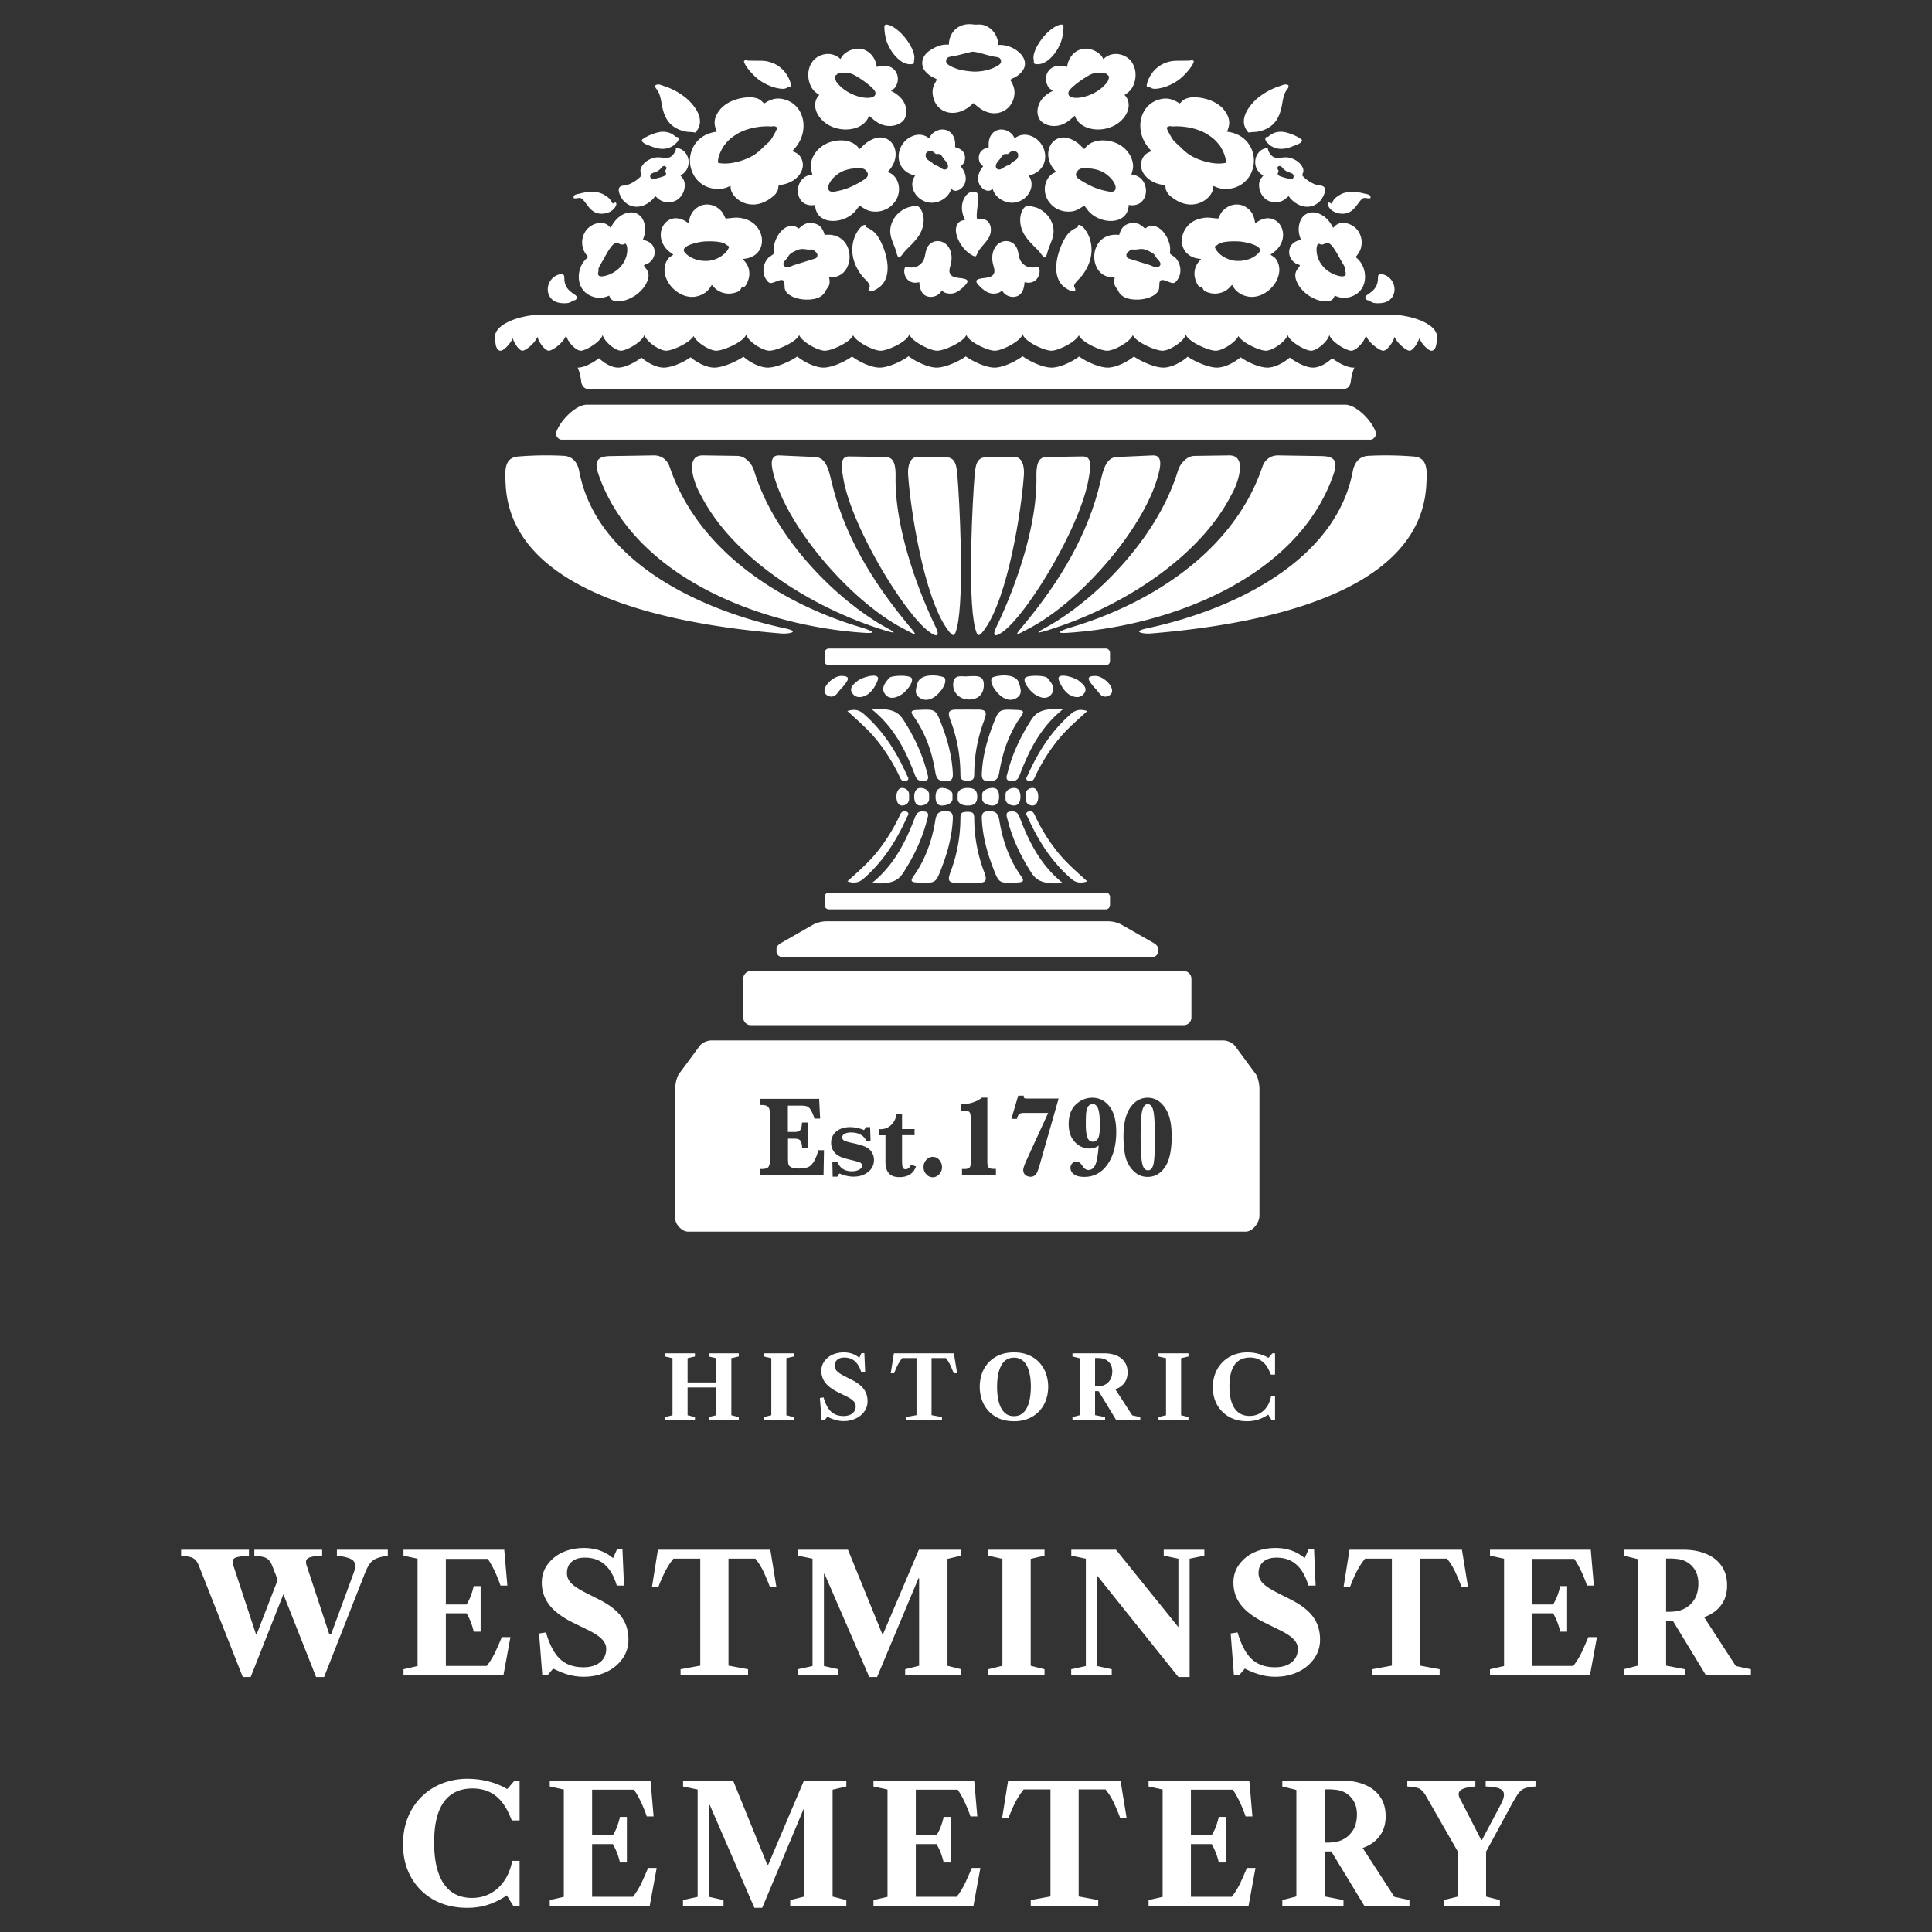
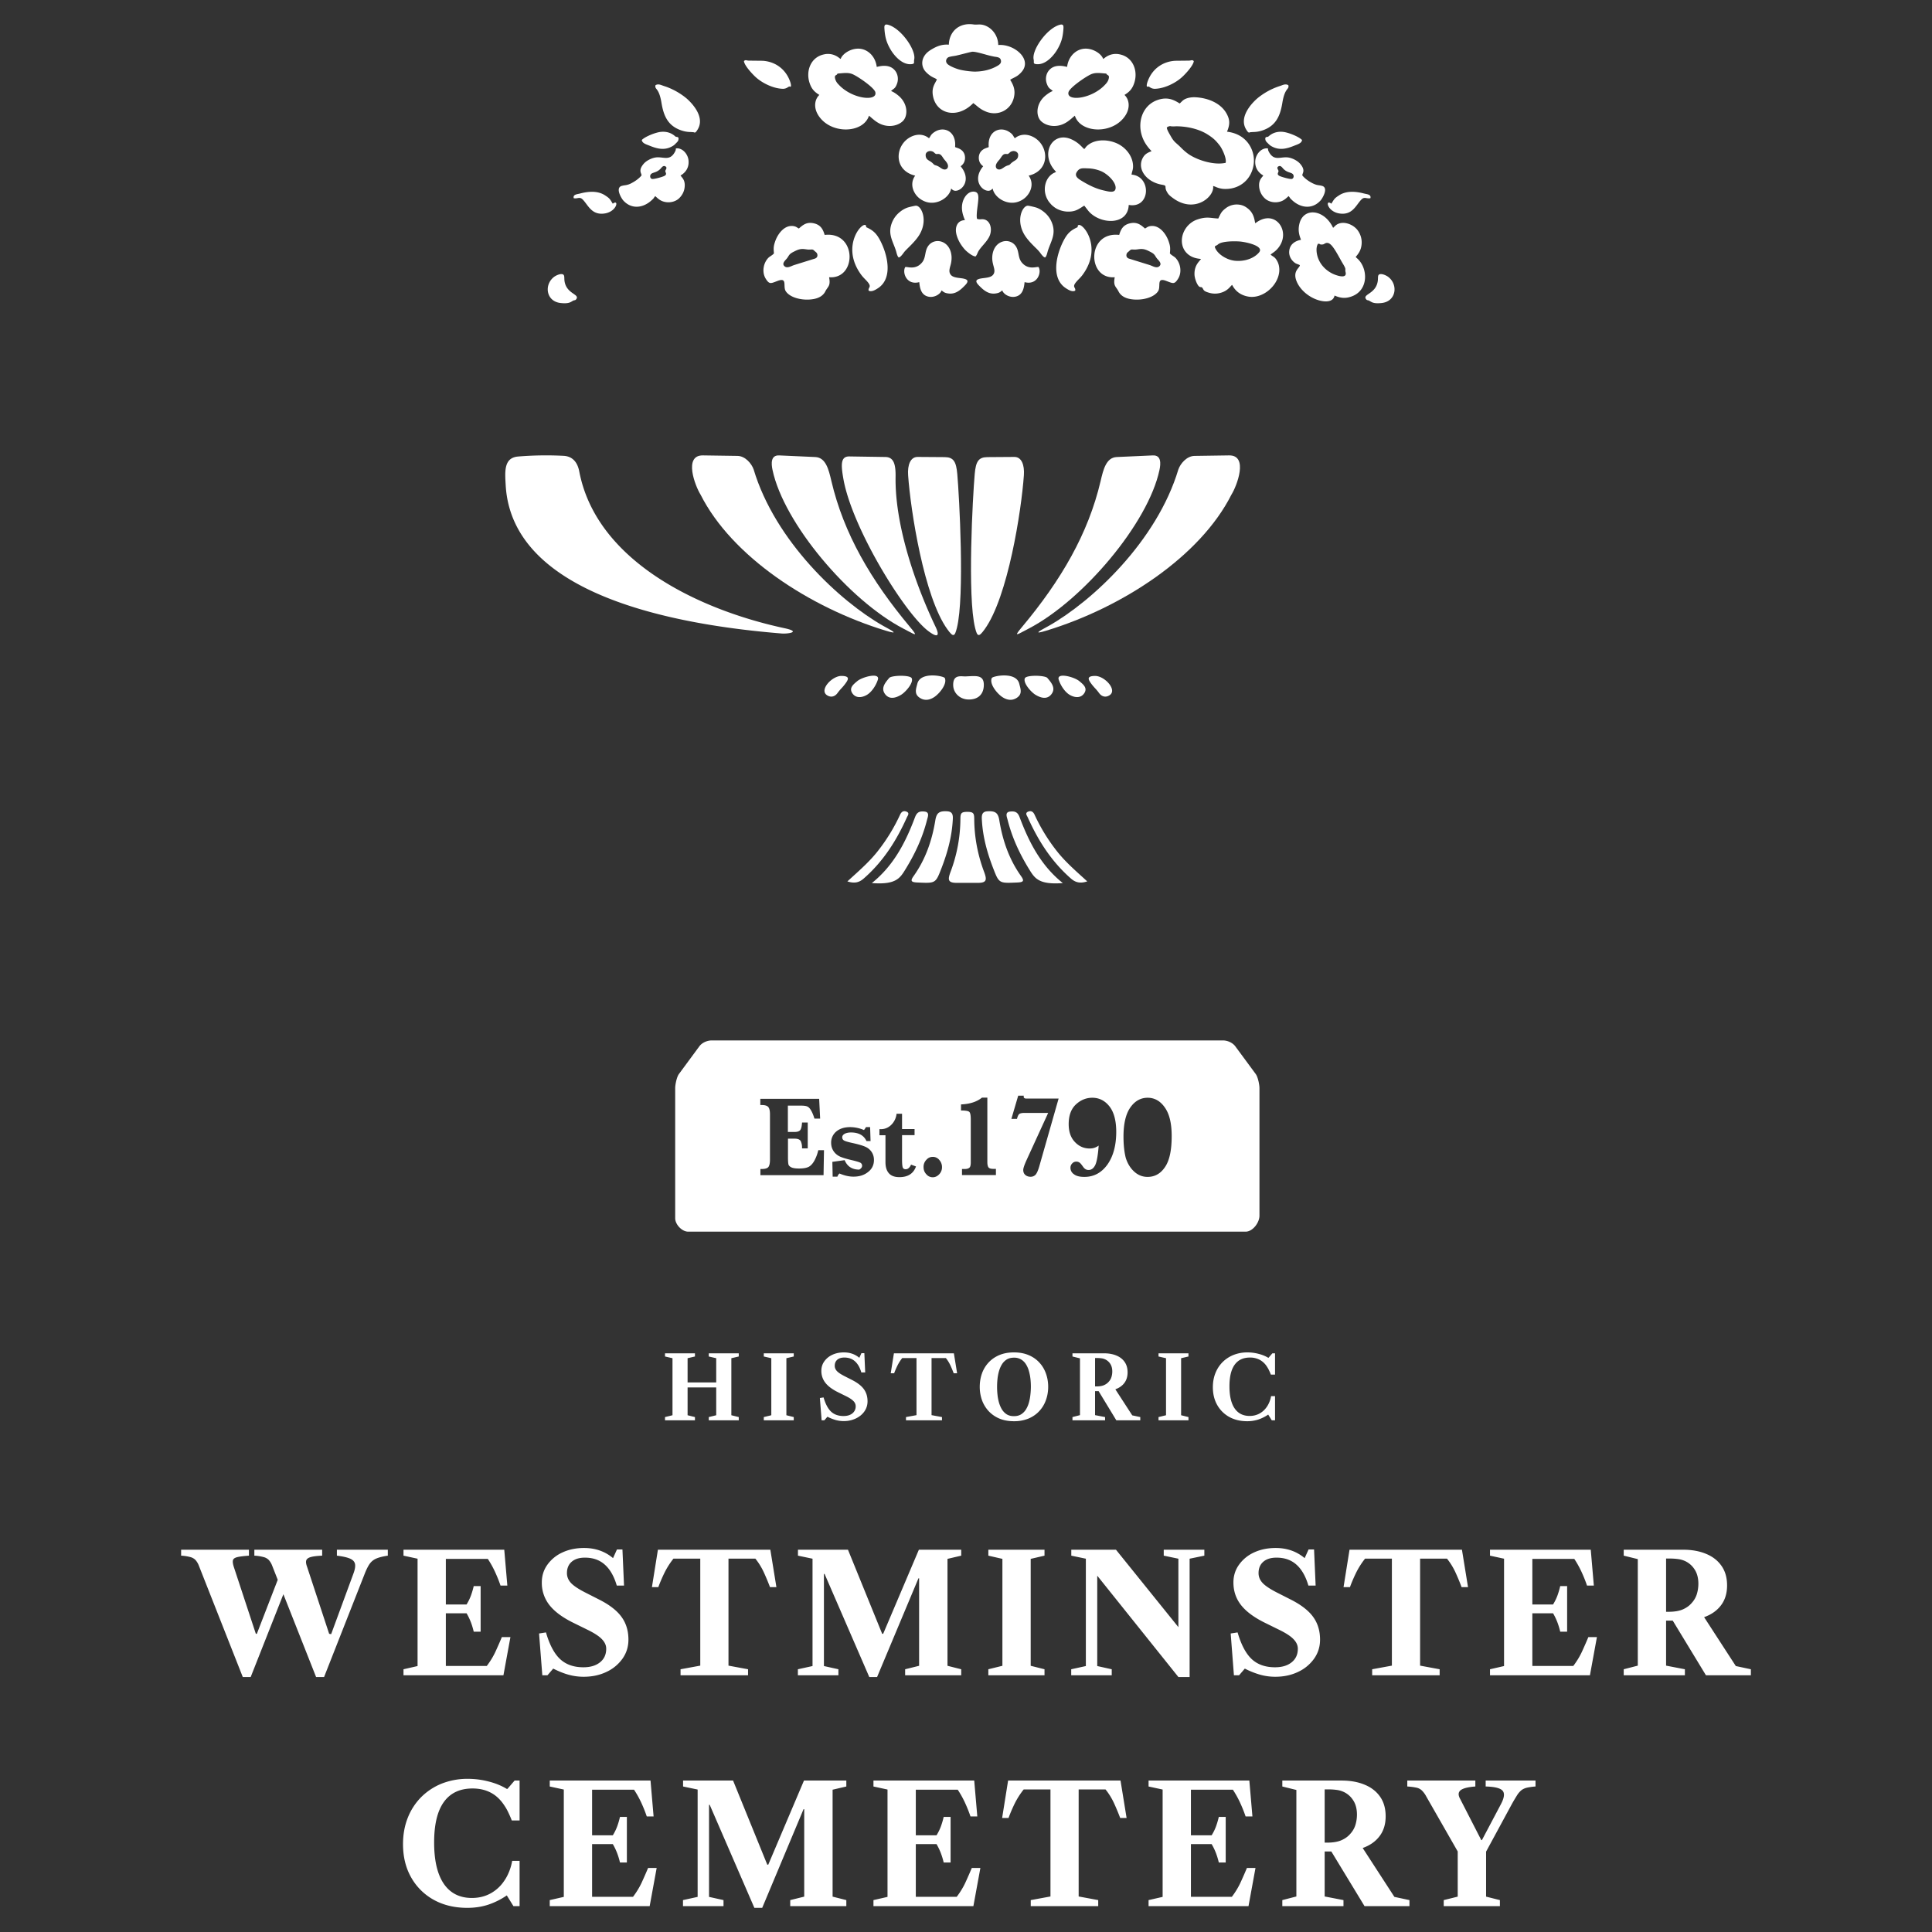
<svg xmlns="http://www.w3.org/2000/svg" width="160" height="160" fill="none" viewBox="0 0 160 160">
  <rect x="0" y="0" width="160" height="160" fill="#333333" stroke="none" />
  <path fill="#fff" d="M81.495 72.194c.254.677.22.92-.522.921h-1.727c-.742-.001-.776-.244-.522-.92a12.6 12.6 0 0 0 .813-4.367c.002-.383.036-.535.334-.58.139-.02.345-.02.483.002.288.046.325.198.328.578.009 1.493.284 2.955.813 4.366m-34.759-49.13c-.003-.102-.005-.202-.036-.262-.119-.234-.62-.024-.826.137-.834.648-.65 2.027.559 2.156.599.063.778-.044.938-.14q.061-.04.13-.07a.3.3 0 0 1 .074-.019.18.18 0 0 0 .137-.078c.159-.198.008-.303-.22-.461-.281-.196-.68-.472-.748-1.109a2 2 0 0 1-.008-.154M75.71 4.927c.174-.785-1.101-2.595-2.168-2.876-.33-.087-.313.127-.293.392l.001.011c.051.667.18 1.1.513 1.664.262.442.93 1.277 1.721 1.195.217-.022.216-.085.213-.202a.7.7 0 0 1 .014-.184M49.813 17.699c1.262 0 1.513-1.277.934-.829l-.035-.056c-.214-.353-.243-.4-.606-.637-.608-.398-1.388-.328-2.058-.153q-.066.016-.136.03c-.229.047-.465.096-.398.36.128.025.23.008.32-.007.14-.023.255-.043.406.1.109.103.208.236.313.377.285.382.607.815 1.26.815M61.61 5.062c.033.356.67 1.047.974 1.325.57.519 1.471.935 2.197.965a.7.7 0 0 0 .47-.13q.034-.023.061-.036c.065-.032.076-.023.09-.014.012.009.026.019.09-.005.064-.155-.102-.547-.191-.728-.427-.863-1.24-1.36-2.168-1.406l-1.142-.012a1 1 0 0 1-.131-.02c-.091-.02-.16-.036-.25.061m-6.843 5.855c-.47.036-1.37.407-1.617.678.03.236.289.334.526.424l.12.047c.589.241 1.19.403 1.803.087.134-.069.231-.13.325-.231q.02-.022.053-.054c.072-.07.173-.168.194-.244.07-.258-.035-.273-.132-.286a.4.4 0 0 1-.073-.015.3.3 0 0 1-.062-.046c-.14-.117-.489-.41-1.137-.36m19.466 9.971c.048.176.098.36.197.436.136-.023.29-.231.4-.379l.046-.063c.075-.098.206-.228.36-.38.282-.281.643-.64.88-1.019.76-1.215.208-2.428-.249-2.448-.093-.004-.626.122-.754.171a2.1 2.1 0 0 0-.57.332 2.14 2.14 0 0 0-.72 1.024c-.22.666-.025 1.157.189 1.697q.087.213.167.445.03.087.054.183M54.858 7.078c-.193-.072-.381-.142-.574-.02-.035.162.006.215.082.313.109.14.289.371.416 1.148.171 1.043.509 1.89 1.625 2.275.24.083.501.138.782.138l.244.016.04.013c.08.03.133.05.31-.247.62-1.032-.474-2.18-.958-2.591a5.7 5.7 0 0 0-1.156-.73 5 5 0 0 0-.676-.267zM71.98 23.837c-.033.062-.067.126-.043.232.245.136.568-.068.775-.203 1.268-.827.785-2.805.174-3.962-.292-.554-.559-.812-1.077-1.056-.073-.034-.09-.04-.09-.046 0-.008.034-.015.006-.093-.19-.535-2.205 1.633-.388 4.068.102.136.203.24.303.343.069.071.137.141.204.22.246.291.193.391.136.497m3.192-1.711a.7.7 0 0 0-.2-.012c-.272.428.087 1.535 1.157 1.252.042.4.111.998.66 1.176.552.18 1.106-.196 1.183-.49q.054.035.097.07c.103.078.2.152.497.186.56.065.961-.276 1.315-.639l.002-.002c.14-.142.4-.41.1-.537-.135-.058-.31-.08-.49-.102-.31-.039-.632-.08-.78-.306-.14-.213-.083-.429-.012-.696a2.3 2.3 0 0 0 .105-.733c-.064-1.443-1.528-1.712-2.01-.803-.094.178-.13.366-.166.551-.048.246-.095.488-.276.704-.407.485-.894.42-1.182.38" />
  <path fill="#fff" fill-rule="evenodd" d="M56.447 14.648q-.052-.06-.087-.115c.398-.224.734-.65.657-1.278-.06-.502-.492-1.004-.988-.97-.069.022-.068.027-.064.055.003.028.01.08-.05.197-.303.603-.663.563-1.072.517-.2-.022-.411-.046-.634.003-.359.08-.708.284-.897.501-.368.424-.279.66-.218.82.023.061.043.112.029.157-.183.226-.48.451-.794.615a1.5 1.5 0 0 1-.58.194 2 2 0 0 0-.255.05c-.562.156-.03 1.032.11 1.192.666.76 1.637.66 2.346.012.165-.152.174-.167.196-.203.014-.022.032-.052.089-.121l.031-.034.054.05c.218.2.42.385.826.447.425.065.842-.076 1.084-.306.21-.2.416-.495.466-.902.062-.5-.117-.72-.25-.881m-2.456.17c-.159-.046-.186-.263-.09-.384.06-.075.154-.107.268-.145.151-.051.338-.114.528-.307l.048-.055c.08-.095.19-.227.335-.161.171.079.11.196.06.293a.3.3 0 0 0-.041.108c0 .035.015.07.03.108.037.095.078.196-.11.296-.146.077-.88.29-1.028.246m25.236-2.587q-.084-.028-.13-.052c.12-1.288-.89-1.732-1.64-1.286-.276.165-.349.288-.42.41-.029.048-.057.097-.1.148-.367-.304-.894-.405-1.464-.136-1.363.644-1.542 2.791.32 3.232-.253.34-.344.824-.091 1.333.196.395.525.664.916.813.95.362 2.016-.323 2.154-1.078l.015.013.003.003.114.104c.03.02.113.055.172.062.565.066 1.427-.882.484-2.024.034-.033.057-.051.076-.067a.6.6 0 0 0 .109-.113.7.7 0 0 0 .12-.207.93.93 0 0 0 .01-.607c-.135-.372-.453-.482-.648-.549m-2.567.594c.006-.24.293-.374.528-.29a.37.37 0 0 1 .173.101 1 1 0 0 0 .069.062c.086.07.127.065.186.058a.5.5 0 0 1 .158.003c.139.028.228.16.317.294q.048.076.1.143l.058.068c.108.126.26.302.263.485.005.272-.254.36-.484.233a2 2 0 0 1-.166-.103 1.2 1.2 0 0 0-.354-.18c-.13-.036-.155-.063-.204-.115a1.2 1.2 0 0 0-.29-.232l-.042-.026c-.165-.102-.319-.198-.312-.5m-7.997 10.135c2.316.188 2.322-3.812-.367-3.504-.135-.448-.31-.808-.85-.95-.624-.162-.95.124-1.276.41l-.01.01a1 1 0 0 1-.123-.07.7.7 0 0 0-.257-.118c-.772-.175-1.366.607-1.588 1.269-.125.37-.14.533-.096.967-.026.067-.156.155-.273.234-.069.046-.133.09-.167.123-.437.424-.578 1.198-.248 1.739.284.463.406.417.83.256q.09-.035.203-.076c.513-.183.521.074.531.38.006.164.012.342.095.475.35.565 1.44.828 2.332.658.467-.088.787-.306.948-.624.057-.113.116-.197.169-.273.149-.212.25-.358.147-.906m-2.937-2.108c.267-.136.488-.25.824-.227a3 3 0 0 1 .194.022c.088.012.176.025.26.024q.077-.001.135-.005c.132-.008.191-.012.299.099q.046.045.091.08c.072.058.137.11.16.223.038.183-.055.29-.18.342l-1.72.535a2 2 0 0 0-.188.072c-.207.088-.447.19-.623.04-.227-.191-.027-.412.115-.568a1.3 1.3 0 0 0 .19-.254c.096-.15.15-.233.429-.376zM72.69 5.522q-.062.015-.083.016c-.094-.772-.599-1.322-1.204-1.47-.784-.19-1.633.35-1.782.814a1 1 0 0 1-.138-.096 1.4 1.4 0 0 0-.155-.106 1.45 1.45 0 0 0-1.098-.174c-1.086.233-1.5 1.357-1.195 2.33.177.564.446.79.82 1.026-.387.362-.482 1.017-.12 1.63.988 1.67 3.762 1.58 4.23.088q.082.068.166.141c.277.24.593.514 1.043.641.59.167 1.206.028 1.578-.318.459-.426.454-1.455-.343-2.12-.145-.12-.41-.319-.614-.382l.02-.025.032-.029q.061-.055.118-.095c.121-.09.225-.167.338-.508a1.15 1.15 0 0 0-.092-.913c-.42-.7-1.246-.513-1.52-.45m-3.37.62c-.005-.008-.008-.011.086-.053l.193-.016c.368-.034.699-.064 1.017.075.454.197 1.772 1.105 1.872 1.478.217.806-1.94.598-3.06-.648a1 1 0 0 1-.259-.428c-.07-.251.007-.295.08-.336q.024-.014.047-.03c.035-.029.029-.037.024-.042" clip-rule="evenodd" />
-   <path fill="#fff" fill-rule="evenodd" d="M73.65 14.3a.5.5 0 0 1-.127-.076c1.394-1.41.34-3.399-1.26-2.692-.468.207-.73.475-.906.654a1.4 1.4 0 0 1-.17.158 1 1 0 0 1-.112-.13c-.035-.046-.07-.093-.12-.137-.713-.638-1.894-.524-2.626-.127-.638.347-1.127.989-1.18 1.708-.017.25.02.383.06.524.023.082.047.167.062.278-1.665.13-1.591 2.836.232 2.512.069 1.742 2.414 1.62 3.35.485l.332-.427q.118.068.226.139c.307.195.605.385 1.211.353.303-.016.573-.1.819-.223a1.7 1.7 0 0 0 .313-.212c.125-.102.136-.114.23-.223l.016-.019.016-.019c.096-.11.113-.13.2-.278.438-.752.245-1.728-.385-2.15a1 1 0 0 0-.18-.099m-4.193 1.5c-.35.082-.837.197-.869-.211-.039-.506.657-1.165 1.167-1.396a3 3 0 0 1 1.188-.25c.443-.019.656-.028.867.311.212.342-.141.559-.385.709l-.008.005a9 9 0 0 1-.87.471c-.305.14-.636.26-.993.339zm-8.93 2.259c-.133.015-.276.03-.44.038l-.038-.077c-.197-.41-.248-.515-.582-.776a1.5 1.5 0 0 0-1.107-.294 1.3 1.3 0 0 0-.558.2c-.484.311-.661.696-.75 1.225l-.023.095q-.001-.003-.004.008l-.005.014c-1.516-1.187-2.808.413-2.102 1.734.216.404.467.585.658.722.07.05.13.094.18.141-.07.06-.131.1-.187.136-.132.086-.239.155-.386.443a1.6 1.6 0 0 0-.131.942c.182 1.158 1.421 2.148 2.542 1.955.714-.124 1.113-.52 1.346-.972q.056.046.127.127c.164.18.417.457.968.565.26.05.536.04.796-.034.404-.114.444-.188.513-.313l.037-.064c.056-.091.099-.093.149-.096a.22.22 0 0 0 .16-.065c.166-.151.352-.65.365-.955.028-.636-.252-.965-.429-1.172a1 1 0 0 1-.11-.141c.323-.025.603-.092.854-.234.785-.445.904-1.372.528-2.098a1.9 1.9 0 0 0-1.068-.932c-.597-.202-.914-.166-1.303-.122m-.204 2.526c-.248.508-.981.963-1.662 1.016-.843.065-1.572-.242-1.953-.698-.452-.541 1.123-.866 1.586-.902.433-.033 1.485-.04 1.809.236a.8.8 0 0 0 .17.11c.097.047.134.066.05.238m-7.037-.715q-.041-.01-.051-.014c.173-.42.264-.837.123-1.365-.358-1.342-2.06-1.159-2.78.38l-.21-.2c-.533-.445-1.429-.13-1.824.4a1.7 1.7 0 0 0-.33 1.126c.038.515.245.787.49 1.082-.013.018-.013.019-.024.03l-.027.028-.012.012c-.018.018-.028.026-.04.036l-.012.011c-.907.788-.986 2.633.448 3.153.516.187.916.148 1.42-.071.107.532.709.548 1.233.412.82-.213 1.637-.858 1.932-1.647.214-.575-.017-.866-.173-1.062-.069-.087-.123-.155-.117-.221a1 1 0 0 1 .174-.077 1 1 0 0 0 .201-.09c.296-.193.526-.545.508-.945-.035-.765-.73-.93-.93-.978m-1.621.353c.022-.016.046-.034.16-.036.193.286.127.78.033 1.08-.197.633-.655 1.11-1.23 1.395-.292.144-1.237.485-1.084-.123a.5.5 0 0 0 .018-.196c-.006-.089-.01-.15.219-.524a13 13 0 0 0 .227-.4c.239-.43.54-.972.786-1.18.16-.134.313-.164.494-.053.091.055.115.063.25.065.088.002.106-.013.127-.028" clip-rule="evenodd" />
-   <path fill="#fff" fill-rule="evenodd" d="M65.063 8.264c-.725-.231-1.225-.053-1.775.306l-.055-.045-.017-.016-.065-.064c-.114-.114-.206-.206-.425-.288a2 2 0 0 0-.785-.1c-1.005.061-2.06.478-2.543 1.354-.285.52-.28.904-.033 1.495-.848.102-1.411.49-1.76.959a2.41 2.41 0 0 0-.381 2.075c.294 1.08 1.199 1.697 2.218 1.708a1.9 1.9 0 0 0 .839-.163c.08-.033.155-.063.235-.082-.136.883 1.511 2.294 3.277 1.035.176-.125.37-.271.467-.42.052-.081.12-.187.157-.29a.7.7 0 0 0 .04-.227c.004-.117.006-.152.315-.207 1.246-.22 2.027-1.249 1.602-2.15-.17-.36-.393-.485-.762-.623.33-.351.658-.762.83-1.37.335-1.186-.158-2.498-1.38-2.887m-1.382 2.2c.091.004.181.009.271 0l.042-.007c.076-.015.172-.032.352.096.01.144-.146.415-.24.58l-.042.073c-.236.426-.346.524-.554.708-.092.08-.202.178-.35.328a5 5 0 0 1-.54.471c-.672.502-2.124 1.002-3.143.772-.097-.402.32-1.209.479-1.416.32-.417.53-.63 1.06-.96.692-.428 1.633-.637 2.48-.65q.093 0 .185.005" clip-rule="evenodd" />
  <path fill="#fff" d="M106.213 10.917c.469.036 1.37.407 1.617.678-.03.236-.288.334-.526.424l-.121.047c-.588.241-1.189.403-1.802.087a1.1 1.1 0 0 1-.325-.231q-.02-.022-.053-.054c-.072-.07-.173-.168-.194-.245-.071-.257.035-.272.132-.285q.04-.004.073-.015.017-.007.062-.046c.14-.117.489-.41 1.137-.36m4.978 6.782c-1.262 0-1.512-1.277-.934-.83l.035-.056c.214-.352.243-.4.606-.637.608-.397 1.388-.327 2.058-.152l.136.03c.229.047.466.096.398.36-.128.025-.229.008-.321-.007-.138-.023-.253-.043-.405.1-.109.103-.208.236-.313.377-.284.382-.606.815-1.26.815m2.925 5.365c.002-.102.005-.202.035-.262.119-.235.62-.024.827.137.833.648.649 2.027-.559 2.156-.599.063-.778-.044-.938-.14a1 1 0 0 0-.131-.07.3.3 0 0 0-.073-.02.18.18 0 0 1-.137-.077c-.159-.198-.008-.303.219-.461.282-.196.68-.472.749-1.109q.006-.073.008-.154M85.603 4.927c-.174-.785 1.102-2.595 2.168-2.876.33-.087.313.127.293.392l-.001.011c-.051.667-.18 1.1-.513 1.664-.262.442-.93 1.277-1.721 1.195-.217-.023-.215-.085-.213-.202a.7.7 0 0 0-.013-.184m1.144 15.961c-.048.177-.098.36-.197.436-.136-.023-.29-.231-.399-.378l-.047-.064a4 4 0 0 0-.36-.38c-.282-.281-.643-.64-.88-1.02-.76-1.214-.208-2.427.249-2.447.093-.004.626.122.754.171.228.088.395.195.57.332.305.237.572.575.72 1.024.22.666.025 1.157-.189 1.697q-.087.213-.167.445-.03.087-.054.184m19.375-13.81c.193-.072.381-.142.574-.02.035.162-.006.215-.082.313-.109.14-.289.371-.416 1.148-.171 1.043-.508 1.89-1.625 2.275a2.4 2.4 0 0 1-.781.138l-.245.016-.039.013c-.081.03-.134.05-.312-.247-.618-1.032.475-2.18.959-2.592a5.8 5.8 0 0 1 1.156-.73c.241-.11.426-.186.676-.266q.068-.022.135-.048m-26.935 11.75c.079-.361.327-.587.726-.597-.172-.402-.314-.853-.22-1.36.077-.424.336-.81.648-.945.2-.088.483-.082.596.077.117.164.09.45.067.686l-.004.032c-.007.082-.021.19-.036.309-.049.38-.112.88-.05 1.092.13.05.228.044.328.037a.8.8 0 0 1 .31.025c.519.164.636.898.372 1.42-.132.262-.32.48-.502.69-.144.168-.284.33-.39.507q-.048.085-.087.18a.8.8 0 0 1-.15.255c-.257.005-.72-.396-.83-.507-.172-.17-.42-.5-.56-.79-.145-.296-.302-.723-.218-1.111M98.865 5.062c-.034.356-.67 1.047-.975 1.325-.569.519-1.47.935-2.197.965a.7.7 0 0 1-.47-.13q-.034-.023-.061-.037c-.064-.03-.076-.022-.09-.013-.012.009-.026.019-.09-.005-.064-.155.102-.547.191-.728.427-.863 1.24-1.36 2.168-1.406l1.142-.012a1 1 0 0 0 .132-.02c.09-.02.16-.036.25.061M89 23.837c.033.062.067.126.043.232-.245.136-.568-.068-.775-.203-1.268-.827-.784-2.805-.174-3.962.292-.554.559-.812 1.077-1.056.073-.034.09-.04.09-.046 0-.008-.034-.015-.006-.093.19-.535 2.205 1.633.388 4.068-.101.136-.203.24-.303.343a4 4 0 0 0-.204.22c-.246.291-.193.39-.136.497m-3.191-1.711a.7.7 0 0 1 .2-.012c.271.428-.088 1.535-1.157 1.252-.043.4-.112.998-.66 1.176-.553.18-1.107-.196-1.184-.49a1 1 0 0 0-.097.07c-.103.078-.2.152-.497.186-.56.065-.96-.276-1.315-.639l-.001-.001c-.14-.143-.401-.41-.102-.538.136-.058.311-.08.49-.102.31-.039.633-.08.782-.306.14-.213.082-.429.01-.696-.054-.206-.117-.443-.104-.733.064-1.443 1.528-1.712 2.01-.803.094.178.13.366.166.551.048.246.095.488.276.704.407.485.894.42 1.182.38" />
  <path fill="#fff" fill-rule="evenodd" d="M104.533 14.648a1 1 0 0 0 .087-.116c-.398-.223-.734-.648-.657-1.277.061-.502.492-1.004.988-.97.069.022.068.027.065.055s-.011.08.048.197c.304.603.664.563 1.073.517.2-.022.411-.046.634.003.359.08.708.284.897.502.369.423.279.659.218.818-.023.062-.042.113-.028.158.182.226.479.451.793.615.294.152.429.172.579.194.075.01.153.022.256.05.562.156.031 1.032-.11 1.192-.666.76-1.637.66-2.346.012-.165-.152-.174-.167-.196-.203a1 1 0 0 0-.089-.121l-.031-.034-.054.05c-.218.2-.419.385-.826.447-.425.065-.841-.076-1.083-.306a1.48 1.48 0 0 1-.467-.902c-.062-.5.117-.72.249-.881m2.456.17c.159-.046.186-.264.09-.384-.06-.076-.154-.107-.268-.145-.151-.051-.338-.114-.527-.307l-.049-.056c-.08-.095-.19-.227-.335-.16-.171.079-.11.196-.059.293.021.041.04.079.04.108 0 .034-.015.07-.029.108-.038.095-.079.196.11.295.146.077.878.29 1.027.247M81.755 12.23c.054-.02.1-.035.129-.052-.12-1.288.89-1.732 1.64-1.286.277.165.349.288.42.41.029.048.058.097.1.148.367-.304.894-.405 1.464-.136 1.363.644 1.543 2.791-.32 3.232.254.34.344.824.091 1.333a1.66 1.66 0 0 1-.916.813c-.95.362-2.016-.323-2.154-1.078-.005.003-.011.01-.015.013l-.003.003-.114.104a.5.5 0 0 1-.172.062c-.565.066-1.427-.882-.484-2.024-.034-.033-.057-.051-.076-.067-.032-.026-.056-.045-.109-.113a.7.7 0 0 1-.12-.207.92.92 0 0 1-.009-.607c.134-.373.452-.482.648-.549m2.566.594c-.006-.24-.293-.374-.528-.29a.37.37 0 0 0-.172.101c-.018.017-.038.037-.07.062-.085.07-.127.065-.185.058a.5.5 0 0 0-.159.003c-.138.028-.227.16-.316.294q-.05.075-.1.143l-.06.069c-.107.125-.259.301-.262.484-.005.272.254.36.485.233q.086-.05.165-.103a1.2 1.2 0 0 1 .354-.18c.13-.036.155-.063.204-.116.044-.047.109-.116.291-.232l.04-.025c.166-.102.32-.198.313-.5m7.997 10.135c-2.316.188-2.322-3.812.368-3.504.134-.448.309-.808.85-.95.623-.162.95.124 1.276.41l.01.01a1 1 0 0 0 .123-.07.7.7 0 0 1 .256-.118c.772-.175 1.367.607 1.588 1.269.125.37.14.533.096.966.026.068.156.156.273.235.069.046.133.09.168.123.436.424.577 1.198.247 1.739-.284.463-.405.417-.83.256l-.203-.076c-.512-.183-.52.074-.531.38-.006.164-.011.342-.094.475-.352.565-1.44.828-2.333.658-.467-.088-.787-.306-.948-.624-.057-.113-.116-.197-.169-.273-.149-.212-.25-.358-.147-.906m2.937-2.108c-.266-.137-.488-.25-.824-.227q-.097.007-.194.022a2 2 0 0 1-.259.024q-.079-.001-.135-.005c-.133-.008-.192-.012-.3.099a1 1 0 0 1-.09.08c-.073.058-.138.11-.161.223-.038.183.055.29.18.342l1.72.535c.057.016.12.043.189.072.206.088.446.19.623.04.226-.191.026-.412-.116-.568a1.3 1.3 0 0 1-.19-.254c-.096-.15-.15-.233-.429-.376zM88.29 5.522q.063.015.083.016c.094-.772.599-1.322 1.204-1.47.784-.19 1.633.35 1.782.814a1 1 0 0 0 .138-.096c.043-.033.087-.066.155-.106a1.45 1.45 0 0 1 1.099-.174c1.085.233 1.499 1.357 1.194 2.33-.176.564-.446.79-.82 1.026.387.362.482 1.017.12 1.63-.988 1.67-3.762 1.58-4.23.088q-.082.068-.165.14c-.278.241-.593.514-1.044.642-.59.167-1.206.028-1.578-.318-.459-.426-.454-1.455.343-2.12.145-.12.41-.319.614-.382l-.02-.026-.032-.028a1 1 0 0 0-.118-.095c-.121-.09-.225-.168-.338-.508a1.14 1.14 0 0 1 .092-.913c.421-.7 1.247-.512 1.52-.45m3.37.62c.005-.008.008-.011-.085-.053l-.193-.016c-.368-.034-.7-.064-1.018.075-.454.197-1.772 1.105-1.872 1.478-.217.806 1.941.598 3.06-.648.1-.11.204-.232.259-.428.07-.251-.007-.295-.08-.336a.3.3 0 0 1-.046-.03c-.036-.029-.03-.037-.025-.042" clip-rule="evenodd" />
  <path fill="#fff" fill-rule="evenodd" d="M87.33 14.3c.047-.022.086-.04.127-.076-1.394-1.41-.34-3.399 1.26-2.692.468.207.73.475.906.653q.1.105.17.159c.045-.041.078-.085.112-.13.035-.046.07-.093.12-.137.714-.638 1.894-.524 2.626-.127.638.347 1.128.989 1.18 1.708.018.25-.02.383-.06.524a2 2 0 0 0-.062.278c1.665.13 1.591 2.836-.232 2.512-.069 1.742-2.414 1.62-3.35.485l-.332-.427a5 5 0 0 0-.226.139c-.307.195-.605.385-1.211.353a2.05 2.05 0 0 1-.818-.223 1.7 1.7 0 0 1-.314-.212 1.3 1.3 0 0 1-.23-.223l-.032-.038a1.3 1.3 0 0 1-.2-.278c-.438-.752-.245-1.728.385-2.15.077-.053.133-.078.18-.099m4.193 1.5c.35.082.837.196.869-.211.039-.506-.657-1.165-1.166-1.396a3 3 0 0 0-1.101-.247l-.088-.003c-.443-.02-.656-.028-.866.311-.213.342.14.559.384.709l.008.005c.263.161.576.336.87.471.305.14.636.26.993.339zM77.323 3.991c.362-.198.768-.334 1.255-.29.033-1.094.856-1.85 2.048-1.676.118.017.222.012.328.007.158-.006.318-.014.529.05.659.202 1.175.85 1.187 1.647 1.29-.12 2.865 1.173 1.93 2.233-.254.287-.45.385-.653.486-.075.037-.15.075-.23.123-.033.02-.04.026-.053.037l-.005.004c.261.411.457.853.303 1.479-.252 1.03-1.299 1.537-2.264 1.168-.396-.152-.6-.322-.827-.51a6 6 0 0 0-.266-.212c-1.297 1.332-3.019.926-3.329-.532-.128-.6.046-.92.217-1.235q.051-.093.099-.188a1 1 0 0 0-.226-.13c-.172-.082-.397-.188-.704-.51a1.06 1.06 0 0 1-.17-1.203c.177-.351.457-.543.831-.748m4.243.51c-.45-.124-.906-.25-1.102-.208-.232.05-.461.11-.69.168q-.281.073-.567.14c-.061.014-.149.028-.24.043a2.5 2.5 0 0 0-.393.082c-.171.07-.31.3-.156.52.137.198.717.43 1.037.515.337.09 1.01.18 1.361.168.657-.02 1.262-.166 1.807-.488.15-.09.358-.228.245-.517-.066-.165-.25-.193-.454-.223l-.073-.011a8 8 0 0 1-.775-.19m18.886 13.558c.134.015.276.03.441.038l.037-.076c.197-.411.248-.516.583-.778a1.5 1.5 0 0 1 1.106-.293c.214.024.406.101.558.2.484.311.662.696.75 1.225l.023.094q.002-.002.004.009l.005.014c1.516-1.187 2.808.413 2.103 1.734a1.95 1.95 0 0 1-.659.722c-.069.05-.13.094-.179.141.07.06.131.1.187.136.132.086.238.155.385.443.131.254.185.602.131.942-.182 1.158-1.421 2.148-2.542 1.955-.713-.124-1.113-.52-1.346-.972a1 1 0 0 0-.127.126c-.164.18-.417.458-.968.566a1.7 1.7 0 0 1-.795-.034c-.404-.115-.445-.188-.514-.313q-.016-.03-.037-.064c-.055-.091-.099-.093-.149-.096a.22.22 0 0 1-.16-.065c-.166-.151-.352-.65-.365-.955-.028-.636.252-.965.429-1.173q.07-.08.11-.14c-.323-.025-.603-.092-.854-.234-.784-.445-.904-1.372-.528-2.098.22-.427.605-.775 1.068-.932.597-.202.914-.166 1.303-.122m.205 2.526c.247.508.98.963 1.661 1.015.844.066 1.573-.242 1.953-.697.452-.541-1.122-.866-1.586-.902-.433-.034-1.485-.04-1.808.236a.8.8 0 0 1-.172.109c-.096.048-.132.067-.048.239m7.036-.715a.3.3 0 0 0 .051-.014c-.173-.42-.264-.837-.122-1.366.358-1.341 2.059-1.158 2.78.381l.209-.2c.534-.445 1.429-.13 1.824.4.197.264.364.66.33 1.126-.038.515-.245.787-.491 1.082.014.018.014.019.025.03l.039.04.031.029.021.018c.907.788.986 2.633-.448 3.153-.516.187-.916.148-1.42-.072-.107.533-.709.549-1.233.413-.819-.213-1.637-.858-1.931-1.647-.215-.575.016-.866.172-1.062.069-.087.123-.155.117-.221a.8.8 0 0 0-.174-.077c-.069-.026-.142-.052-.201-.09-.295-.193-.526-.545-.508-.946.036-.764.729-.93.929-.977m1.621.353c-.022-.017-.046-.034-.16-.036-.193.286-.127.78-.033 1.08.197.633.655 1.11 1.23 1.395.292.144 1.237.485 1.084-.123-.025-.1-.021-.152-.018-.197.006-.088.01-.15-.218-.524-.065-.105-.142-.245-.228-.399-.239-.431-.539-.973-.786-1.18-.161-.135-.313-.165-.494-.054-.091.056-.115.063-.251.066-.086.001-.105-.013-.126-.028" clip-rule="evenodd" />
  <path fill="#fff" fill-rule="evenodd" d="M95.917 8.264c.725-.231 1.225-.053 1.776.306l.054-.045.082-.08c.114-.114.206-.206.425-.288.229-.084.513-.118.786-.1 1.004.061 2.06.478 2.542 1.354.285.52.281.904.033 1.495.848.101 1.411.49 1.759.959a2.41 2.41 0 0 1 .382 2.075c-.293 1.08-1.198 1.697-2.218 1.708a1.9 1.9 0 0 1-.839-.163 1.5 1.5 0 0 0-.234-.082c.135.883-1.512 2.294-3.278 1.035-.176-.125-.37-.271-.467-.42a1.5 1.5 0 0 1-.156-.29.7.7 0 0 1-.04-.227c-.005-.117-.007-.153-.316-.207-1.245-.22-2.027-1.25-1.602-2.15.17-.36.394-.485.763-.623-.331-.351-.659-.763-.83-1.37-.336-1.186.157-2.498 1.378-2.887m1.383 2.2a2 2 0 0 1-.272 0l-.042-.008c-.076-.014-.172-.031-.352.096-.01.145.146.415.24.58l.043.074c.235.426.346.524.553.707.092.081.202.179.35.328.162.163.333.318.54.472.672.501 2.125 1.002 3.143.772.097-.402-.319-1.209-.479-1.416-.321-.417-.529-.63-1.06-.96-.692-.428-1.633-.637-2.48-.65a3 3 0 0 0-.184.005" clip-rule="evenodd" />
-   <path fill="#fff" d="M80.082 66.71c.594.016.849-.2.849-.738 0-.498-.228-.701-.774-.716-.418-.012-.85.168-.85.54v.373c0 .35.382.53.775.541m-5.349-1.454c-.383-.016-.497.435-.497.72 0 .277.085.719.451.734.256.012.6-.168.6-.54v-.373c0-.35-.313-.53-.554-.541m1.525 0c-.417-.014-.547.38-.547.712 0 .314.081.728.49.742.318.012.746-.168.746-.54v-.373c0-.35-.39-.53-.689-.541m1.789 0c-.438-.013-.566.36-.566.712 0 .336.059.729.501.742.36.012.9-.168.9-.54v-.373c0-.35-.497-.53-.836-.541m7.44 1.454c.383.016.497-.435.497-.72 0-.277-.085-.718-.451-.734-.257-.011-.6.168-.6.54v.373c0 .35.313.531.554.541m-1.526 0c.418.014.548-.38.548-.711 0-.315-.081-.729-.49-.743-.319-.011-.746.168-.746.54v.373c0 .35.39.531.688.541m-1.787 0c.437.013.565-.36.565-.711 0-.337-.059-.73-.501-.743-.36-.011-.9.168-.9.54v.373c0 .35.497.531.835.541m-.677-7.026c.254-.676.22-.92-.522-.92q-.863-.003-1.727 0c-.742 0-.776.244-.522.92a12.6 12.6 0 0 1 .813 4.367c.002.383.036.534.334.579.139.02.345.02.483-.001.288-.047.325-.199.328-.578.009-1.494.284-2.955.813-4.367m-10.945-.46-.373-.338c.58-.19.97-.096 1.346.232 1.646 1.435 2.734 3.183 3.58 5.067q.017.039.042.082c.079.144.172.314-.108.408-.264.089-.41-.078-.498-.27a15 15 0 0 0-1.844-3.01c-.615-.786-1.366-1.465-2.145-2.17m5.231 4.981c-.743-1.972-1.713-3.967-3.58-5.46 1.993-.15 2.33.4 2.782 1.136l.031.05c.788 1.282 1.396 2.611 1.755 4.033l.028.102c.07.24.161.551-.206.599-.451.058-.66-.063-.81-.46m-.128-4.892c-.293-.409-.171-.498.33-.52l.051-.002c1.448-.064 1.452-.064 1.934 1.182.481 1.246.837 2.516.928 3.869l.003.048c.027.39.053.764-.438.797-.685.047-.902-.134-1.001-.743-.268-1.64-.797-3.217-1.807-4.631m14.017-.09.372-.338c-.58-.19-.97-.096-1.346.232-1.646 1.435-2.734 3.183-3.58 5.067q-.017.039-.042.082c-.08.144-.172.314.108.408.264.089.41-.078.498-.27a15 15 0 0 1 1.843-3.01c.616-.786 1.367-1.465 2.146-2.17m-5.231 4.981c.743-1.972 1.712-3.967 3.58-5.46-1.993-.15-2.33.4-2.782 1.136l-.031.05c-.788 1.282-1.396 2.611-1.755 4.033l-.028.102c-.07.24-.161.551.206.599.451.058.66-.063.81-.46m.128-4.892c.293-.409.171-.498-.33-.52l-.052-.002c-1.447-.064-1.451-.064-1.933 1.182-.481 1.246-.838 2.516-.928 3.869l-.003.048c-.027.39-.053.764.438.797.685.047.901-.134 1.001-.743.268-1.64.797-3.217 1.807-4.631m7.006-4.218H68.647a.356.356 0 0 1-.355-.356v-.676c0-.196.16-.356.355-.356h22.925c.195 0 .355.16.355.356v.676c0 .196-.16.356-.355.356m-1.649 37.976q0 .814.136 1.146c.091.221.237.332.446.332.2 0 .345-.101.446-.292.09-.201.136-.543.136-1.046 0-.704-.055-1.176-.155-1.417s-.254-.362-.445-.362c-.11 0-.218.04-.31.13q-.15.133-.19.403c-.055.19-.064.553-.064 1.106m4.657 3.217c-.082-.422-.119-1.146-.119-2.152q0-1.644.137-2.171c.09-.352.236-.523.445-.523.228 0 .391.18.473.553.082.362.127 1.096.127 2.182 0 1.146-.036 1.89-.118 2.232-.082.341-.227.513-.445.513-.255 0-.428-.212-.5-.634" />
-   <path fill="#fff" fill-rule="evenodd" d="M102.304 86.654c-.225-.305-.648-.49-1.027-.49H58.942c-.379 0-.802.184-1.027.49l-1.692 2.295c-.177.24-.307.868-.307 1.167v10.774c0 .515.559 1.11 1.073 1.11h46.17c.582 0 1.144-.74 1.144-1.324v-10.56c0-.299-.13-.927-.307-1.167zm-17.463 5.513h1.964l-1.764 3.85q-.3.649-.3.875c0 .171.055.312.173.413q.177.15.437.15c.163 0 .3-.06.409-.17.109-.121.209-.353.309-.694l1.6-5.611h-2.655c-.154 0-.236-.05-.236-.15 0-.02 0-.051.009-.091h-.464l-.564 1.92h.464c.055-.221.118-.352.2-.412.082-.05.218-.08.418-.08m-5.173 5.148v-.503h.209c.173 0 .31-.03.391-.1.091-.061.127-.222.127-.463v-3.54c0-.331-.036-.542-.118-.623s-.309-.12-.69-.12v-.503c.736-.03 1.317-.221 1.736-.563h.445v5.319q-.002.316.091.452c.064.09.2.13.41.13h.209v.514zm-14.366-.865c-.027-.09-.045-.282-.045-.583v-1.569h.536c.282 0 .455.07.528.221.063.151.1.312.1.493v.09h.472v-2.141h-.472c-.019.311-.064.513-.146.623s-.245.161-.5.161h-.527v-2.182h1.063c.255 0 .428.02.537.07.11.04.218.151.318.322s.2.403.282.684h.473L67.839 91h-4.873v.513h.109c.281 0 .463.06.554.17q.137.167.137.604v3.75c0 .292-.046.493-.128.604-.081.11-.272.17-.554.17h-.11v.513h5.229l.036-2.07h-.473a3.3 3.3 0 0 1-.3.824c-.136.261-.3.442-.472.543-.182.1-.455.15-.828.15-.282 0-.482-.03-.618-.09-.127-.06-.218-.14-.246-.231m3.63-.231.027 1.267v-.04h.391a.57.57 0 0 1 .173-.262c.4.17.79.261 1.154.261.482 0 .882-.12 1.21-.382q.49-.377.49-.995 0-.377-.19-.664a1.2 1.2 0 0 0-.519-.432c-.218-.1-.536-.191-.972-.292-.419-.09-.673-.16-.782-.221a.29.29 0 0 1-.164-.272c0-.12.064-.21.2-.291.136-.07.31-.11.518-.11.646 0 1.073.24 1.291.713h.337l-.037-1.156h-.345q-.069.135-.164.241a3 3 0 0 0-1.136-.241c-.482 0-.864.12-1.155.362a1.18 1.18 0 0 0-.427.945q.002.392.209.694c.136.2.327.352.555.452.236.1.59.201 1.072.312.31.08.51.14.6.191a.29.29 0 0 1 .128.241c0 .121-.073.232-.237.322s-.363.14-.609.14c-.59 0-.99-.26-1.21-.783zm5.772-.212q0 .498.054.664c.037.11.118.16.246.16.182 0 .336-.13.445-.381l.41.15c-.21.594-.673.886-1.374.886-.381 0-.672-.101-.863-.312s-.291-.513-.291-.925v-2.232h-.5v-.503h.109q.504 0 .873-.362a1.5 1.5 0 0 0 .436-.915h.455v1.267h1.036v.502h-1.036zm2.008.05a.83.83 0 0 0-.227.594c0 .231.073.432.227.593a.68.68 0 0 0 .537.252c.209 0 .382-.091.536-.252a.83.83 0 0 0 .228-.593.88.88 0 0 0-.228-.593.68.68 0 0 0-.536-.252c-.21 0-.391.08-.537.252m14.275-1.186q-.166.12-.346.181c-.118.04-.254.06-.4.06q-.722 0-1.227-.542c-.346-.362-.51-.855-.51-1.478q0-1.07.6-1.63c.4-.371.855-.552 1.356-.552.572 0 1.045.241 1.418.714.373.472.564 1.186.564 2.111 0 1.116-.246 2.021-.728 2.705q-.735 1.025-1.91 1.025c-.381 0-.672-.07-.863-.22a.63.63 0 0 1-.29-.534.5.5 0 0 1 .145-.362c.09-.1.209-.15.336-.15.11 0 .2.03.282.09s.163.171.273.322c.127.19.272.281.463.281q.369 0 .573-.452c.118-.282.21-.814.264-1.569m2.61-3.137c-.372.543-.554 1.348-.554 2.393 0 .724.073 1.317.19 1.77.146.462.374.834.692 1.126s.69.442 1.11.442q.9 0 1.445-.814c.373-.543.554-1.398.554-2.564 0-1.036-.181-1.82-.563-2.363-.373-.543-.855-.814-1.428-.814-.59 0-1.073.281-1.446.824" clip-rule="evenodd" />
-   <path fill="#fff" d="M98.031 80.417H62.188a.64.64 0 0 0-.639.64v3.203c0 .352.288.64.639.64H98.03a.64.64 0 0 0 .639-.64v-3.202a.64.64 0 0 0-.639-.64m-6.458-5.111H68.647a.356.356 0 0 1-.355-.356v-.676c0-.195.16-.355.355-.355h22.925c.195 0 .355.16.355.355v.676c0 .196-.16.356-.355.356m1.378 1.308a2.4 2.4 0 0 0-1.173-.317H68.442c-.405 0-.822.116-1.173.317l-2.581 1.476c-.174.1-.379.266-.379.466v.285c0 .231.3.445.53.445h30.54c.23 0 .53-.214.53-.445v-.285c0-.2-.205-.367-.378-.466zM45.001 26.052c-1.989 0-4.001.809-4.001 1.808 0 1 .234 1.184.465 1.184.232 0 .764-.513.994-1.025.166.498.565 1.025.805 1.025.263 0 1.02-.599 1.243-1.149.15.53.647 1.15.936 1.15.317 0 1.284-.706 1.433-1.289.115.555.822 1.288 1.22 1.288.404 0 1.643-.72 1.812-1.305.132.556 1.054 1.305 1.511 1.305.462 0 1.776-.725 1.945-1.312.15.557 1.255 1.312 1.803 1.312.52 0 1.949-.649 2.273-1.216.255.544 1.331 1.216 1.88 1.216.601 0 2.343-.766 2.478-1.36.102.56 1.33 1.36 1.928 1.36.582 0 2.23-.717 2.46-1.302.198.556 1.545 1.302 2.124 1.302.574 0 2.1-.7 2.346-1.28.248.554 1.7 1.28 2.272 1.28.625 0 2.38-.83 2.38-1.433 0 .562 1.683 1.433 2.308 1.433.584 0 2.197-.723 2.41-1.309.207.587 1.774 1.31 2.358 1.31.625 0 2.308-.872 2.308-1.434 0 .603 1.755 1.433 2.38 1.433.571 0 2.024-.726 2.272-1.28.246.58 1.772 1.28 2.346 1.28.579 0 1.926-.746 2.124-1.302.23.585 1.878 1.302 2.46 1.302.599 0 1.826-.8 1.928-1.36.135.594 1.877 1.36 2.478 1.36.549 0 1.626-.672 1.88-1.216.324.567 1.753 1.216 2.273 1.216.548 0 1.653-.755 1.803-1.312.169.587 1.483 1.312 1.945 1.312.457 0 1.379-.749 1.511-1.305.169.586 1.408 1.305 1.812 1.305.398 0 1.105-.733 1.22-1.288.149.583 1.116 1.288 1.433 1.288.289 0 .786-.618.936-1.149.222.55.98 1.15 1.243 1.15.24 0 .639-.528.805-1.026.23.512.762 1.025.994 1.025s.465-.184.465-1.184-2.012-1.808-4.001-1.808zm66.869 5.512a4.1 4.1 0 0 1 .294-1.124l-.08.003c-.509 0-1.154-.353-1.565-.637a5 5 0 0 1-.193-.141c-.472.446-1.075.778-1.588.778-.512 0-1.159-.322-1.585-.593a5 5 0 0 1-.341-.238c-.556.48-1.285.831-1.846.831-.603 0-1.533-.372-2.227-.854-.583.485-1.362.854-1.955.854-.526 0-1.228-.27-1.7-.496a6 6 0 0 1-.721-.407c-.598.524-1.417.903-2.015.903-.526 0-1.228-.27-1.7-.497a5.6 5.6 0 0 1-.742-.42c-.657.523-1.562.917-2.172.917-.525 0-1.202-.269-1.667-.503a5 5 0 0 1-.7-.416c-.7.52-1.665.919-2.282.919-.525 0-1.202-.269-1.668-.503a5 5 0 0 1-.73-.438c-.223.166-.46.306-.673.418-.46.244-1.123.523-1.649.523-.525 0-1.202-.269-1.667-.503a5 5 0 0 1-.713-.425 5.4 5.4 0 0 1-.735.429c-.47.23-1.159.499-1.684.499-.526 0-1.189-.279-1.65-.523a5 5 0 0 1-.672-.418 5 5 0 0 1-.73.438c-.466.234-1.144.503-1.668.503-.617 0-1.583-.398-2.283-.919-.23.165-.475.304-.699.416-.465.234-1.143.503-1.667.503-.61 0-1.515-.394-2.172-.918a5.6 5.6 0 0 1-.742.422c-.472.226-1.174.496-1.7.496-.598 0-1.417-.38-2.015-.903-.24.163-.494.298-.72.407-.473.226-1.175.496-1.702.496-.592 0-1.372-.369-1.954-.854-.694.482-1.625.854-2.227.854-.562 0-1.29-.351-1.846-.83a5 5 0 0 1-.34.237c-.427.27-1.074.593-1.587.593s-1.115-.332-1.587-.778q-.097.075-.193.14c-.411.285-1.056.638-1.565.638h-.01c.165.377.245.768.292 1.121.054.414.251.662.69.662h62.362c.438 0 .635-.248.689-.662m2.078 4.286c.06.226-.192.562-.442.562H46.494c-.25 0-.502-.336-.442-.561.228-.865 1.553-2.338 2.571-2.338h62.754c1.018 0 2.343 1.473 2.571 2.338m-9.404 2.809c-2.425 7.158-9.488 11.405-15.85 13.295-.523.156-1.623.54-.27.45 8.513-.562 19.025-4.572 21.995-13.07.36-1.029.233-1.544-.955-1.563l-3.597-.058c-.658-.01-1.129.376-1.323.947" />
+   <path fill="#fff" fill-rule="evenodd" d="M102.304 86.654c-.225-.305-.648-.49-1.027-.49H58.942c-.379 0-.802.184-1.027.49l-1.692 2.295c-.177.24-.307.868-.307 1.167v10.774c0 .515.559 1.11 1.073 1.11h46.17c.582 0 1.144-.74 1.144-1.324v-10.56c0-.299-.13-.927-.307-1.167zm-17.463 5.513h1.964l-1.764 3.85q-.3.649-.3.875c0 .171.055.312.173.413q.177.15.437.15c.163 0 .3-.06.409-.17.109-.121.209-.353.309-.694l1.6-5.611h-2.655c-.154 0-.236-.05-.236-.15 0-.02 0-.051.009-.091h-.464l-.564 1.92h.464c.055-.221.118-.352.2-.412.082-.05.218-.08.418-.08m-5.173 5.148v-.503h.209c.173 0 .31-.03.391-.1.091-.061.127-.222.127-.463v-3.54c0-.331-.036-.542-.118-.623s-.309-.12-.69-.12v-.503c.736-.03 1.317-.221 1.736-.563h.445v5.319q-.002.316.091.452c.064.09.2.13.41.13h.209v.514zm-14.366-.865c-.027-.09-.045-.282-.045-.583v-1.569h.536c.282 0 .455.07.528.221.063.151.1.312.1.493v.09h.472v-2.141h-.472c-.019.311-.064.513-.146.623s-.245.161-.5.161h-.527v-2.182h1.063c.255 0 .428.02.537.07.11.04.218.151.318.322s.2.403.282.684h.473L67.839 91h-4.873v.513h.109c.281 0 .463.06.554.17q.137.167.137.604v3.75c0 .292-.046.493-.128.604-.081.11-.272.17-.554.17h-.11v.513h5.229l.036-2.07h-.473a3.3 3.3 0 0 1-.3.824c-.136.261-.3.442-.472.543-.182.1-.455.15-.828.15-.282 0-.482-.03-.618-.09-.127-.06-.218-.14-.246-.231m3.63-.231.027 1.267v-.04h.391a.57.57 0 0 1 .173-.262c.4.17.79.261 1.154.261.482 0 .882-.12 1.21-.382q.49-.377.49-.995 0-.377-.19-.664a1.2 1.2 0 0 0-.519-.432c-.218-.1-.536-.191-.972-.292-.419-.09-.673-.16-.782-.221a.29.29 0 0 1-.164-.272c0-.12.064-.21.2-.291.136-.07.31-.11.518-.11.646 0 1.073.24 1.291.713h.337l-.037-1.156h-.345q-.069.135-.164.241a3 3 0 0 0-1.136-.241c-.482 0-.864.12-1.155.362a1.18 1.18 0 0 0-.427.945q.002.392.209.694c.136.2.327.352.555.452.236.1.59.201 1.072.312.31.08.51.14.6.191a.29.29 0 0 1 .128.241c0 .121-.073.232-.237.322c-.59 0-.99-.26-1.21-.783zm5.772-.212q0 .498.054.664c.037.11.118.16.246.16.182 0 .336-.13.445-.381l.41.15c-.21.594-.673.886-1.374.886-.381 0-.672-.101-.863-.312s-.291-.513-.291-.925v-2.232h-.5v-.503h.109q.504 0 .873-.362a1.5 1.5 0 0 0 .436-.915h.455v1.267h1.036v.502h-1.036zm2.008.05a.83.83 0 0 0-.227.594c0 .231.073.432.227.593a.68.68 0 0 0 .537.252c.209 0 .382-.091.536-.252a.83.83 0 0 0 .228-.593.88.88 0 0 0-.228-.593.68.68 0 0 0-.536-.252c-.21 0-.391.08-.537.252m14.275-1.186q-.166.12-.346.181c-.118.04-.254.06-.4.06q-.722 0-1.227-.542c-.346-.362-.51-.855-.51-1.478q0-1.07.6-1.63c.4-.371.855-.552 1.356-.552.572 0 1.045.241 1.418.714.373.472.564 1.186.564 2.111 0 1.116-.246 2.021-.728 2.705q-.735 1.025-1.91 1.025c-.381 0-.672-.07-.863-.22a.63.63 0 0 1-.29-.534.5.5 0 0 1 .145-.362c.09-.1.209-.15.336-.15.11 0 .2.03.282.09s.163.171.273.322c.127.19.272.281.463.281q.369 0 .573-.452c.118-.282.21-.814.264-1.569m2.61-3.137c-.372.543-.554 1.348-.554 2.393 0 .724.073 1.317.19 1.77.146.462.374.834.692 1.126s.69.442 1.11.442q.9 0 1.445-.814c.373-.543.554-1.398.554-2.564 0-1.036-.181-1.82-.563-2.363-.373-.543-.855-.814-1.428-.814-.59 0-1.073.281-1.446.824" clip-rule="evenodd" />
  <path fill="#fff" d="M97.59 38.867c-1.777 5.94-7.138 10.93-10.744 12.97l-.212.116c-.484.264-1.174.64.034.27 6.298-1.924 12.728-6.134 15.313-11.257.45-.72 1.433-3.275-.192-3.252l-2.865.042c-.649.01-1.167.642-1.333 1.11m-16.869.387c-.165 1.873-.62 10.133.032 12.749.185.739.301.786.784.12 1.937-2.67 3.05-9.838 3.256-12.77.058-.826-.179-1.516-.793-1.511l-2.243.016c-.72.006-.945.364-1.036 1.396" />
  <path fill="#fff" d="M91.148 39.838c-1.022 4.362-3.281 8.223-6.492 12.066-.66.788-.529.719.163.35q.163-.088.366-.193c4.503-2.342 9.908-8.735 10.838-13.142.113-.534.155-1.236-.553-1.204l-2.99.135c-.875.04-1.112 1.05-1.327 1.966z" />
-   <path fill="#fff" d="M85.832 39.496c.062 3.727-1.432 8.472-3.318 12.427-.304.637-.265.998.61.337 1.964-1.481 6.306-8.522 7.028-12.588.216-1.215.231-1.883-.496-1.872l-2.978.046c-.687.01-.863.589-.846 1.65m26.199-.462c-1.401 7.358-9.756 11.435-17.009 12.993-1.429.307-.245.475.224.438 8.982-.728 22.361-3.226 22.875-12.283l.006-.108c.063-1.079.126-2.164-1.024-2.266a28.5 28.5 0 0 0-3.765-.059c-.874.04-1.196.7-1.307 1.284m-56.575-.373c2.425 7.158 9.488 11.405 15.85 13.295.524.156 1.623.54.27.45-8.513-.562-19.025-4.572-21.995-13.07-.36-1.029-.233-1.544.955-1.563l3.597-.058c.658-.01 1.13.376 1.323.947" />
  <path fill="#fff" d="M62.41 38.867c1.777 5.94 7.138 10.93 10.744 12.97l.212.116c.484.264 1.174.64-.034.27-6.298-1.924-12.727-6.134-15.313-11.257-.45-.72-1.433-3.275.193-3.252l2.864.042c.649.01 1.167.642 1.333 1.11m16.869.387c.165 1.873.62 10.133-.032 12.749-.185.739-.301.786-.784.12-1.937-2.67-3.05-9.838-3.256-12.77-.058-.826.18-1.516.794-1.511l2.242.016c.72.006.945.364 1.036 1.396" />
  <path fill="#fff" d="M68.852 39.838c1.022 4.362 3.282 8.223 6.493 12.066.659.788.528.719-.164.35l-.366-.193c-4.502-2.342-9.908-8.735-10.838-13.142-.113-.534-.155-1.236.554-1.204l2.99.135c.874.04 1.111 1.05 1.326 1.966z" />
  <path fill="#fff" d="M74.168 39.496c-.062 3.727 1.432 8.472 3.318 12.427.304.637.265.998-.61.337-1.964-1.481-6.306-8.522-7.028-12.588-.216-1.215-.231-1.883.497-1.872l2.977.046c.687.01.864.589.846 1.65m-26.198-.462c1.4 7.358 9.755 11.435 17.008 12.993 1.429.307.245.475-.224.438-8.982-.728-22.36-3.226-22.875-12.283l-.006-.108c-.063-1.079-.126-2.164 1.024-2.266a28 28 0 0 1 3.765-.059c.874.04 1.196.7 1.307 1.284m33.504 17.788c-.041.704-.496 1.12-1.266 1.109-.698-.01-1.247-.519-1.267-1.166-.025-.797.455-.772.849-.752a1.6 1.6 0 0 0 .292-.001l.2-.009c.684-.032 1.243-.059 1.192.82M69.7 55.977c-.79-.013-1.88 1.16-1.213 1.597.324.212.654.123.877-.185a4 4 0 0 1 .321-.385 4 4 0 0 0 .342-.413c.23-.32.381-.602-.328-.614m3.001.311c.202-.625-1.277-.235-1.7.116l-.033.028c-.318.264-.682.565-.36 1.008.299.41.798.326 1.17.115.403-.229.765-.774.924-1.267m.607 1.207c.353.456.875.313 1.321.042.35-.212 1.036-.968.878-1.363-.118-.293-1.674-.252-1.865-.03-.335.392-.722.85-.334 1.351m2.819.263c.418.305.863.23 1.268-.047.406-.278 1.069-1.069.848-1.559-.075-.167-2.013-.562-2.273.468q-.015.063-.033.125c-.098.37-.196.733.19 1.013m14.553-1.78c.79-.014 1.88 1.159 1.213 1.596-.325.213-.655.123-.877-.185a4 4 0 0 0-.321-.385c-.11-.122-.222-.245-.342-.413-.23-.32-.382-.602.327-.614m-3.001.311c-.201-.625 1.278-.235 1.7.116l.033.028c.32.264.683.565.36 1.008-.298.41-.797.326-1.169.115-.403-.229-.765-.774-.924-1.267m-.608 1.207c-.352.456-.874.313-1.32.042-.35-.212-1.037-.968-.878-1.363.118-.293 1.674-.252 1.864-.03.336.392.723.85.334 1.351m-2.818.264c-.418.304-.863.229-1.268-.048-.406-.277-1.069-1.069-.849-1.559.076-.167 2.014-.562 2.273.468l.033.125c.1.37.197.733-.19 1.014M70.55 72.654l-.373.339c.58.19.97.096 1.346-.232 1.646-1.436 2.734-3.183 3.58-5.067q.017-.04.042-.082c.079-.145.172-.315-.108-.409-.264-.088-.41.078-.498.271a15 15 0 0 1-1.844 3.01c-.615.785-1.366 1.465-2.145 2.17m5.23-4.981c-.742 1.972-1.712 3.967-3.579 5.46 1.993.15 2.33-.4 2.782-1.136l.03-.05c.789-1.282 1.397-2.612 1.756-4.034l.028-.102c.07-.24.161-.55-.206-.598-.451-.059-.66.063-.81.46m-.128 4.892c-.293.409-.172.497.33.52l.051.002c1.448.064 1.452.064 1.934-1.183.481-1.245.837-2.516.928-3.868q0-.025.003-.049c.027-.39.053-.763-.438-.797-.685-.046-.902.135-1.001.744-.268 1.639-.797 3.217-1.807 4.63m14.017.09.371.339c-.579.19-.97.096-1.345-.232-1.646-1.436-2.734-3.183-3.58-5.067l-.042-.082c-.08-.145-.172-.315.108-.409.264-.088.41.078.498.271a15 15 0 0 0 1.843 3.01c.616.785 1.367 1.465 2.146 2.17m-5.231-4.981c.743 1.972 1.712 3.967 3.58 5.46-1.993.15-2.33-.4-2.782-1.136l-.031-.05c-.788-1.282-1.396-2.612-1.755-4.034l-.028-.102c-.07-.24-.161-.55.206-.598.45-.059.66.063.81.46m.128 4.892c.292.409.171.497-.33.52l-.052.002c-1.447.064-1.451.064-1.933-1.183-.481-1.245-.838-2.516-.928-3.868l-.003-.049c-.027-.39-.053-.763.437-.797.686-.046.902.135 1.002.744.268 1.639.797 3.217 1.807 4.63m-25.869 45.058v-.266l.617-.152v-4.723l-.617-.142v-.263h2.484v.263l-.614.142v4.723l.614.152v.266zm-3.624 0v-.266l.62-.152v-4.723l-.62-.142v-.263h2.48v.263l-.61.142v4.723l.61.152v.266zm1.157-2.72v-.415h3.812v.415zm7.024 2.72v-.266l.622-.152v-4.723l-.622-.142v-.263h2.481v.263l-.61.142v4.723l.61.152v.266zm6.616.066q-.34 0-.659-.088a3.7 3.7 0 0 1-.687-.273l-.254.295h-.227l-.144-1.846.305-.047q.236.812.621 1.176.39.364 1.033.364.46 0 .731-.218a.73.73 0 0 0 .276-.601.6.6 0 0 0-.195-.426q-.191-.201-.661-.426l-.592-.292q-.72-.353-1.058-.783a1.57 1.57 0 0 1-.338-1.001q0-.441.246-.783a1.67 1.67 0 0 1 .665-.542q.422-.197.956-.197.746 0 1.278.448l.173-.382h.243l.07 1.594h-.32q-.18-.615-.53-.924-.345-.31-.878-.31-.375 0-.584.182-.21.182-.21.503 0 .248.188.444.188.194.65.426l.581.295q.69.35.992.768.305.419.305 1.005 0 .466-.26.838-.261.371-.71.586a2.3 2.3 0 0 1-1.007.215m5.161-.066v-.266l.871-.16v-4.726h-1.183q-.235.294-.4.63a7 7 0 0 0-.27.63h-.282l.264-1.654h4.966l.268 1.654h-.283q-.11-.296-.26-.63a3 3 0 0 0-.387-.63h-1.187v4.726l.864.16v.266zm8.939.077q-.684 0-1.21-.222a2.6 2.6 0 0 1-.889-.619 2.7 2.7 0 0 1-.548-.907 3.3 3.3 0 0 1-.183-1.103q0-.587.183-1.104a2.6 2.6 0 0 1 .548-.906q.365-.394.89-.616t1.209-.222 1.212.222q.53.222.89.616.363.389.547.906.188.517.188 1.104 0 .585-.188 1.103a2.6 2.6 0 0 1-.547.907q-.36.393-.89.619a3.1 3.1 0 0 1-1.212.222m0-.419q.352 0 .599-.153.246-.157.404-.415.157-.258.243-.575.088-.321.12-.656a5.8 5.8 0 0 0 .005-1.26 4 4 0 0 0-.122-.648 2.1 2.1 0 0 0-.242-.572 1.2 1.2 0 0 0-.405-.411 1.1 1.1 0 0 0-.602-.153q-.353 0-.6.153a1.25 1.25 0 0 0-.4.411q-.154.255-.243.572-.088.317-.12.648a6.2 6.2 0 0 0 0 1.26q.032.335.12.656.09.317.243.575.158.258.4.415.247.153.6.153m4.848.342v-.266l.622-.16v-4.704l-.622-.153v-.263h2.625q.573 0 1.01.183.438.178.684.531.246.35.246.863 0 .524-.268.878-.265.353-.746.524l1.4 2.159.665.142v.266h-1.985l-1.466-2.414h-.294v1.988l.83.16v.266zm1.871-2.804h.103q.393 0 .636-.105.242-.106.393-.284a1 1 0 0 0 .228-.397q.066-.222.066-.452 0-.389-.176-.648a1 1 0 0 0-.46-.375 1 1 0 0 0-.272-.069 2.5 2.5 0 0 0-.367-.022h-.15zm5.256 2.804v-.266l.621-.152v-4.723l-.621-.142v-.263h2.48v.263l-.61.142v4.723l.61.152v.266zm7.341.077q-.842 0-1.482-.353a2.57 2.57 0 0 1-.999-.991q-.36-.633-.36-1.471 0-.633.209-1.162.21-.528.592-.914.386-.385.908-.597a3.1 3.1 0 0 1 1.157-.211q.456 0 .908.117.452.112.809.327h.029l.316-.368h.221v1.763h-.346a4 4 0 0 0-.154-.357 2 2 0 0 0-.169-.299 1.6 1.6 0 0 0-.603-.571 1.7 1.7 0 0 0-.805-.186q-.842 0-1.271.601-.427.597-.427 1.784 0 1.194.427 1.824.429.627 1.242.627.448 0 .808-.193.364-.194.607-.546.128-.179.22-.405.096-.23.144-.495h.327v1.999h-.272l-.294-.473a3.3 3.3 0 0 1-.846.419 3 3 0 0 1-.896.131m-83.179 21.184-3.638-9.224a1.5 1.5 0 0 0-.283-.471.9.9 0 0 0-.427-.239 3.6 3.6 0 0 0-.758-.116v-.492h5.616v.492q-.661.047-.971.123-.304.075-.352.252-.048.178.062.533l1.833 5.564h.083l1.73-4.472-.462-1.174a1.5 1.5 0 0 0-.283-.471.9.9 0 0 0-.434-.239 3.6 3.6 0 0 0-.758-.116v-.492h5.616v.492q-.626.027-.944.116-.31.089-.372.273-.061.184.062.519l1.833 5.564.166.027 1.846-5.018q.186-.498.131-.785-.055-.294-.413-.451-.36-.156-1.089-.245v-.492h4.217v.492q-.592.088-.937.232-.345.143-.558.437-.207.287-.42.833l-3.363 8.548h-.662l-2.708-6.855-2.708 6.855zm13.31-.144v-.498l1.165-.266v-8.89l-1.165-.252v-.492h8.345l.255 2.97h-.565q-.18-.533-.441-1.106a8 8 0 0 0-.613-1.106h-3.474v8.869h3.39q.449-.594.724-1.195.276-.6.524-1.195h.71l-.579 3.161zm5.816-3.611a6 6 0 0 0-.227-.758 5 5 0 0 0-.366-.765h-1.936v-.73h1.936q.234-.382.372-.765.138-.39.221-.758h.572v3.776zm9.105 3.734q-.634 0-1.234-.164-.6-.163-1.288-.512l-.476.553h-.427l-.269-3.461.572-.089q.44 1.523 1.165 2.205.73.683 1.936.683.861 0 1.371-.409.517-.41.517-1.127 0-.43-.365-.799-.358-.375-1.24-.799l-1.11-.546q-1.35-.662-1.984-1.468a2.95 2.95 0 0 1-.634-1.877q0-.826.461-1.468a3.1 3.1 0 0 1 1.248-1.018q.792-.368 1.791-.368 1.4 0 2.398.839l.324-.716h.455l.131 2.99h-.6q-.337-1.154-.992-1.734-.647-.58-1.647-.58-.703 0-1.095.341-.393.341-.393.942 0 .465.351.833.352.362 1.22.799l1.089.553q1.295.655 1.86 1.441.573.785.572 1.884 0 .874-.489 1.57a3.36 3.36 0 0 1-1.33 1.1q-.84.402-1.888.402m8.023-.123v-.498l1.633-.3v-8.863h-2.219a6.5 6.5 0 0 0-.75 1.182q-.304.627-.504 1.181h-.53l.496-3.1h9.31l.503 3.1h-.531q-.206-.554-.49-1.181a5.5 5.5 0 0 0-.723-1.182H60.33v8.863l1.62.3v.498zm15.63.144-3.701-8.535h-.055v7.627l1.199.266v.498h-3.356v-.498l1.213-.266v-8.89l-1.206-.252v-.492h4.141l2.833 6.964h.082l2.957-6.964h3.507v.492l-1.137.266v8.855l1.137.287v.498H74.96v-.498l1.157-.287v-7.244h-.055l-3.425 8.173zm9.86-.144v-.498l1.165-.287v-8.855l-1.164-.266v-.492h4.651v.492l-1.144.266v8.855l1.144.287v.498zm15.739.144-6.72-8.391v7.483l1.2.266v.498h-3.356v-.498l1.213-.266v-8.89l-1.206-.252v-.492h3.7l5.169 6.411v-5.667l-1.213-.252v-.492h3.363v.492l-1.22.252v9.798zm8.024-.021q-.633 0-1.233-.164a7 7 0 0 1-1.289-.512l-.475.553h-.428l-.268-3.461.572-.089q.441 1.523 1.164 2.205.73.683 1.937.683.861 0 1.371-.409.517-.41.517-1.127 0-.43-.365-.799-.359-.375-1.241-.799l-1.109-.546q-1.351-.662-1.985-1.468t-.634-1.877q0-.826.462-1.468a3.1 3.1 0 0 1 1.247-1.018q.793-.368 1.792-.368 1.399 0 2.398.839l.324-.716h.455l.13 2.99h-.599q-.338-1.154-.992-1.734-.648-.58-1.647-.58-.703 0-1.096.341t-.393.942q0 .465.352.833.352.362 1.219.799l1.089.553q1.296.655 1.861 1.441.572.785.572 1.884 0 .874-.49 1.57a3.36 3.36 0 0 1-1.33 1.1q-.84.402-1.888.402m8.024-.123v-.498l1.633-.3v-8.863h-2.219a6.5 6.5 0 0 0-.751 1.182q-.303.627-.503 1.181h-.531l.496-3.1h9.31l.503 3.1h-.531q-.206-.554-.489-1.181a5.5 5.5 0 0 0-.723-1.182h-2.226v8.863l1.619.3v.498zm9.758 0v-.498l1.164-.266v-8.89l-1.164-.252v-.492h8.345l.255 2.97h-.565q-.18-.533-.441-1.106a8 8 0 0 0-.614-1.106h-3.473v8.869h3.391q.447-.594.723-1.195.276-.6.524-1.195h.71l-.579 3.161zm5.816-3.611a6 6 0 0 0-.228-.758 5 5 0 0 0-.365-.765h-1.936v-.73h1.936q.234-.382.372-.765.138-.39.221-.758h.572v3.776zm5.259 3.611v-.498l1.165-.3v-8.822l-1.165-.286v-.492h4.921q1.074 0 1.895.341.82.335 1.281.997.462.656.462 1.618 0 .984-.503 1.646-.496.662-1.399.983l2.626 4.049 1.247.266v.498h-3.721l-2.75-4.526h-.551v3.728l1.557.3v.498zm3.508-5.257h.193q.738 0 1.192-.198.455-.198.737-.532.304-.334.428-.745.123-.415.124-.846 0-.73-.331-1.215a1.85 1.85 0 0 0-.861-.704 2 2 0 0 0-.51-.129 5 5 0 0 0-.689-.041h-.283zM38.703 158q-1.578 0-2.777-.662a4.8 4.8 0 0 1-1.875-1.857q-.675-1.188-.675-2.759 0-1.188.393-2.178a5.05 5.05 0 0 1 1.11-1.713 5.1 5.1 0 0 1 1.701-1.12 5.8 5.8 0 0 1 2.171-.396q.855 0 1.702.218.847.211 1.516.615h.055l.593-.69h.413v3.305h-.647a8 8 0 0 0-.29-.669 4 4 0 0 0-.317-.56q-.476-.731-1.13-1.072-.654-.348-1.51-.348-1.577 0-2.383 1.126-.8 1.12-.8 3.346 0 2.24.8 3.42.805 1.175 2.329 1.175.84 0 1.516-.362a3.2 3.2 0 0 0 1.137-1.024q.24-.335.413-.758.18-.43.269-.929h.613v3.749h-.51l-.55-.888a6.1 6.1 0 0 1-1.586.785q-.779.246-1.681.246m6.825-.143v-.499l1.164-.266v-8.89l-1.164-.252v-.492h8.345l.255 2.97h-.566q-.179-.532-.44-1.106a8 8 0 0 0-.614-1.106h-3.473v8.869h3.39q.448-.594.724-1.195.275-.6.524-1.195h.71l-.58 3.162zm5.816-3.612a6 6 0 0 0-.228-.758 5 5 0 0 0-.365-.765h-1.936v-.73h1.936q.234-.382.372-.765.138-.389.22-.758h.572v3.776zM62.474 158l-3.7-8.534h-.055v7.626l1.199.266v.499h-3.356v-.499l1.213-.266v-8.89l-1.206-.252v-.492h4.141l2.832 6.964h.083l2.957-6.964h3.507v.492l-1.137.266v8.855l1.137.287v.499h-4.645v-.499l1.158-.287v-7.244h-.055L63.122 158zm9.862-.143v-.499l1.164-.266v-8.89l-1.164-.252v-.492h8.345l.255 2.97h-.565a12 12 0 0 0-.441-1.106 8 8 0 0 0-.614-1.106h-3.473v8.869h3.39q.449-.594.724-1.195.276-.6.524-1.195h.71l-.579 3.162zm5.816-3.612a6 6 0 0 0-.228-.758 5 5 0 0 0-.365-.765h-1.936v-.73h1.936q.234-.382.372-.765.138-.389.22-.758h.573v3.776zm7.21 3.612v-.499l1.633-.3v-8.862h-2.219a6.5 6.5 0 0 0-.751 1.181q-.303.628-.503 1.181h-.53l.495-3.1h9.31l.503 3.1h-.53q-.207-.553-.49-1.181a5.5 5.5 0 0 0-.723-1.181H89.33v8.862l1.62.3v.499zm9.758 0v-.499l1.164-.266v-8.89l-1.164-.252v-.492h8.345l.255 2.97h-.565q-.18-.532-.441-1.106a8 8 0 0 0-.613-1.106h-3.474v8.869h3.391q.448-.594.723-1.195.276-.6.524-1.195h.71l-.579 3.162zm5.816-3.612a6 6 0 0 0-.227-.758 5 5 0 0 0-.366-.765h-1.936v-.73h1.936q.235-.382.372-.765a7 7 0 0 0 .221-.758h.572v3.776zm5.26 3.612v-.499l1.164-.3v-8.821l-1.164-.287v-.492h4.92q1.075 0 1.895.342.82.334 1.282.996.46.656.461 1.619 0 .983-.503 1.645-.496.663-1.399.983l2.626 4.049 1.247.266v.499h-3.721l-2.75-4.527h-.551v3.728l1.558.3v.499zm3.507-5.258h.193q.738 0 1.192-.198.455-.198.738-.532.303-.335.427-.744.124-.417.124-.847 0-.73-.331-1.215a1.85 1.85 0 0 0-.861-.704 2 2 0 0 0-.51-.129 5 5 0 0 0-.689-.041h-.283zm9.861 5.258v-.499l1.158-.287v-3.741l-2.605-4.554a2 2 0 0 0-.372-.505.93.93 0 0 0-.448-.226 5 5 0 0 0-.751-.095v-.492h5.636v.492q-.923.068-1.226.314-.297.246-.028.724l1.744 3.4h.055l1.564-2.957q.427-.799.152-1.126-.276-.328-1.406-.355v-.492h4.128v.492a5 5 0 0 0-.696.095q-.27.062-.462.205a1.7 1.7 0 0 0-.372.43 14 14 0 0 0-.455.772l-2.109 3.892v3.727l1.144.287v.499z" />
</svg>